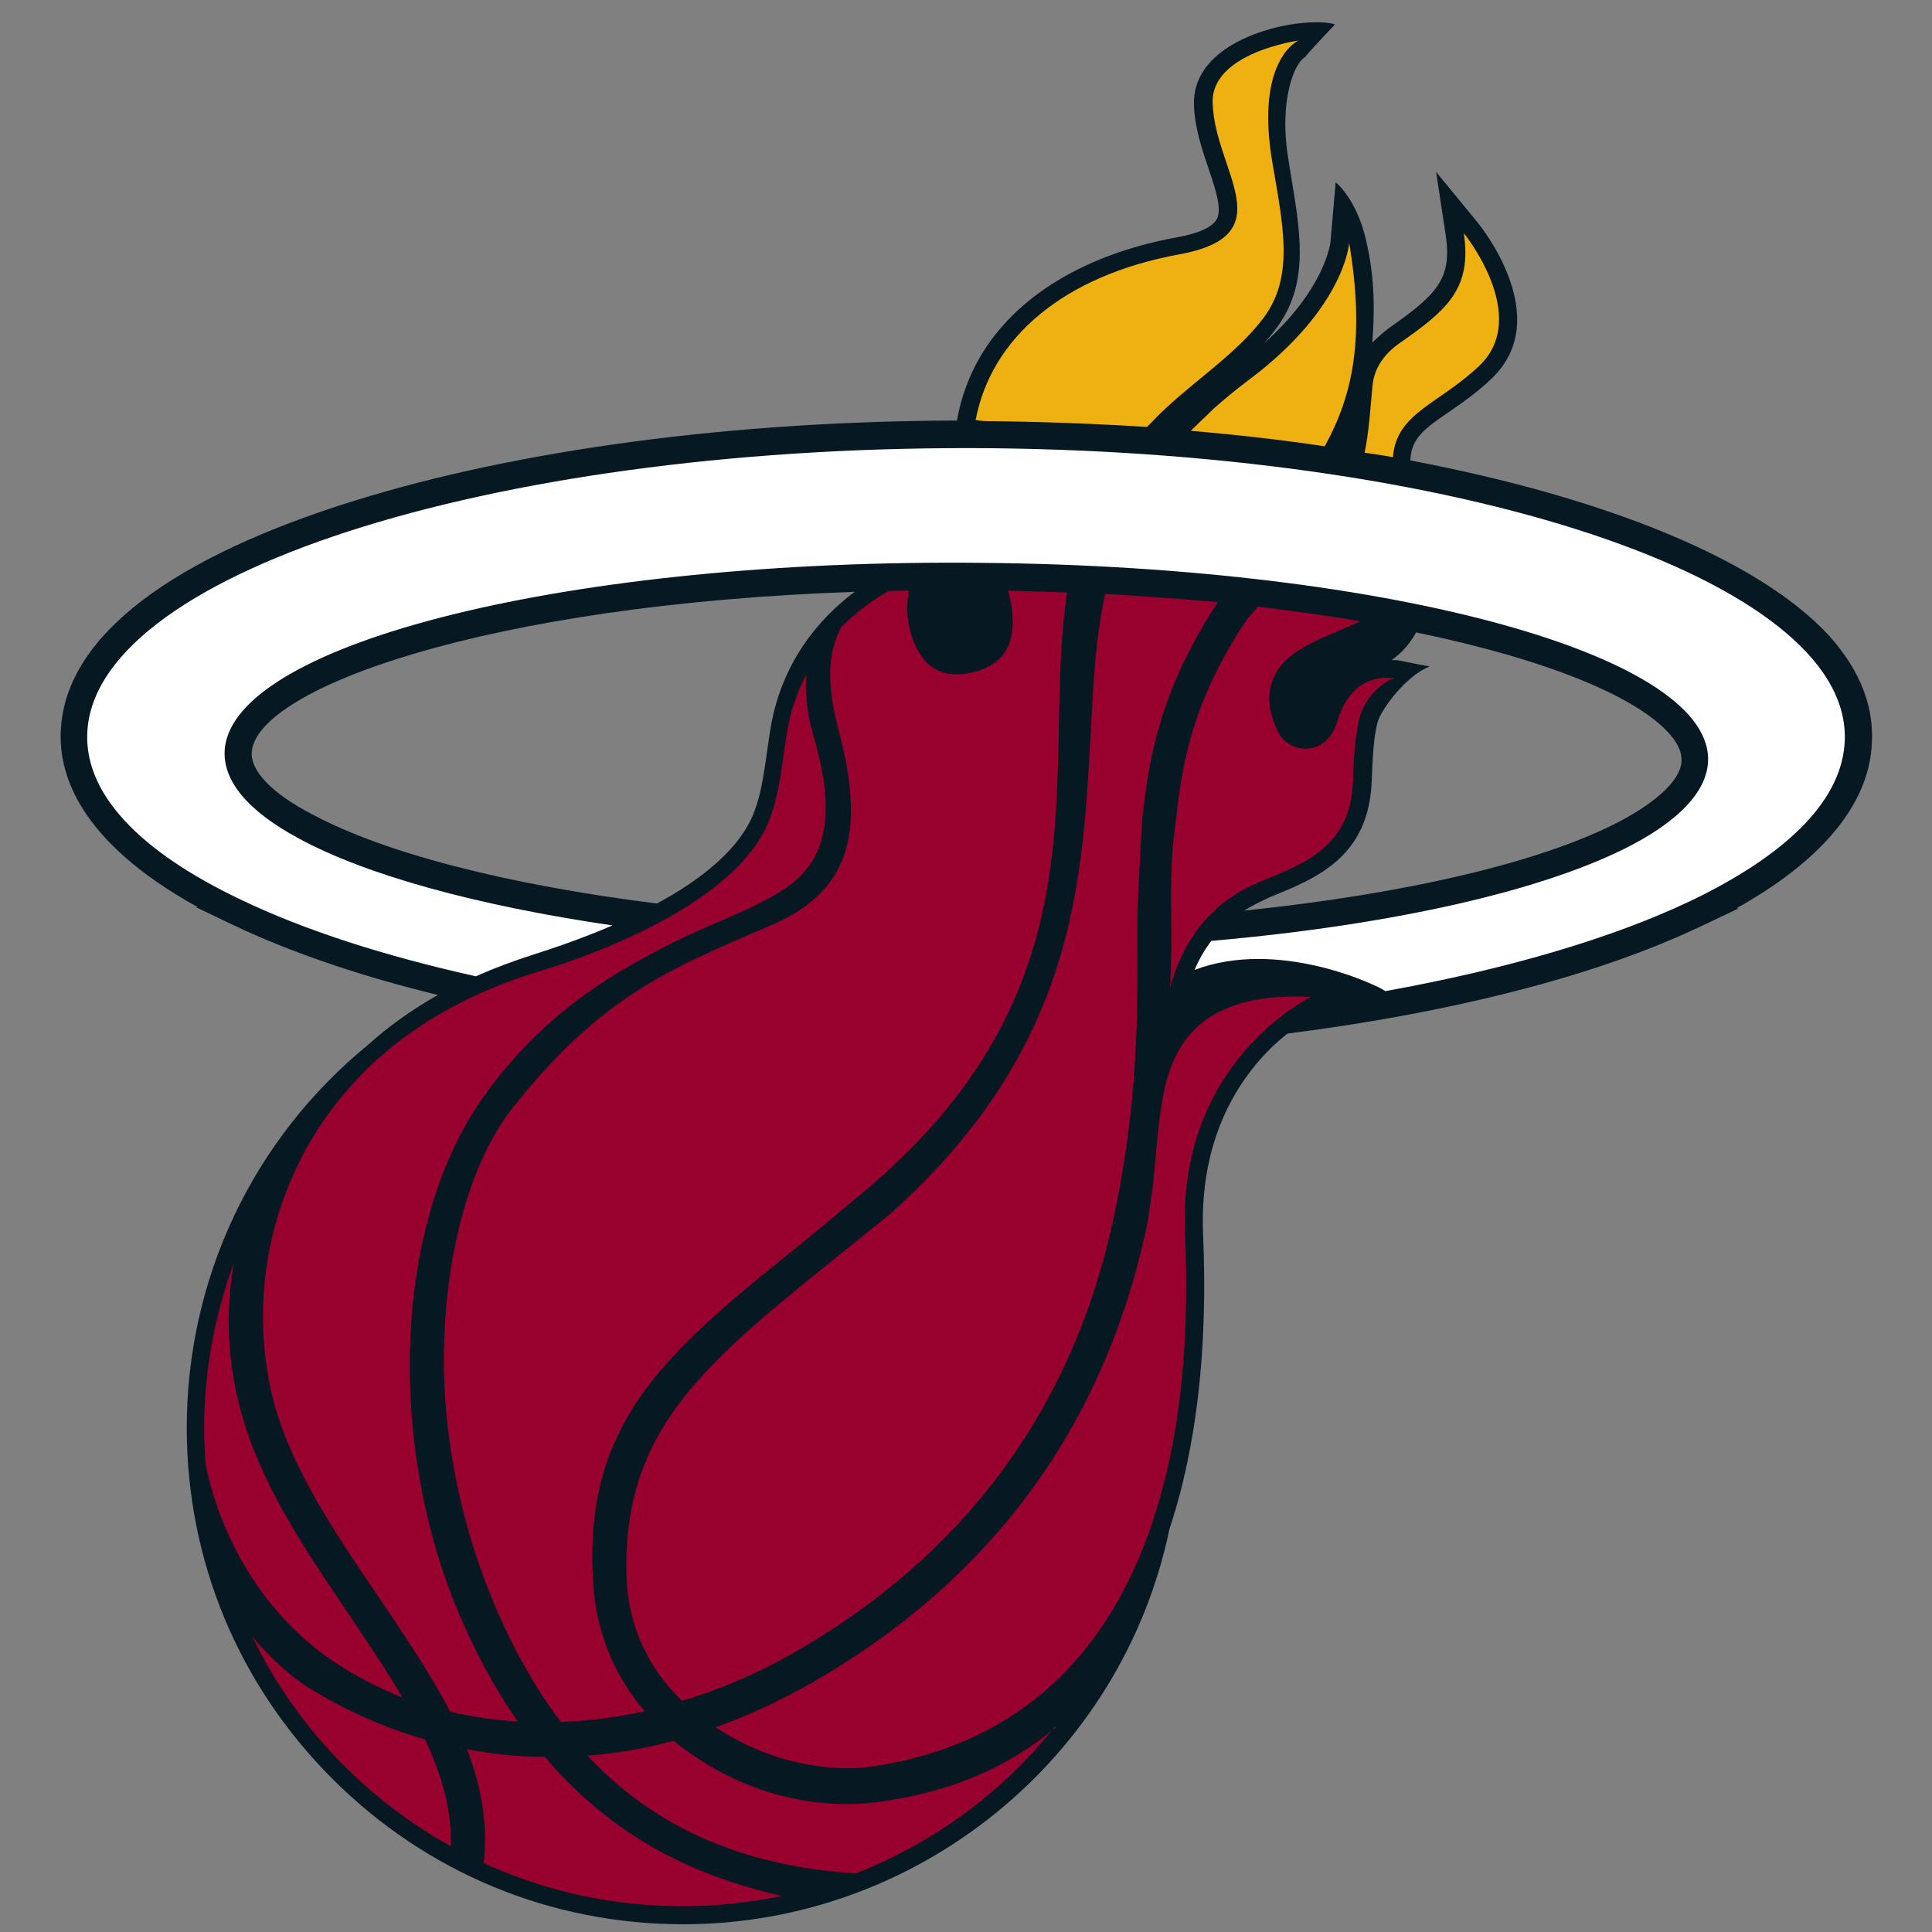
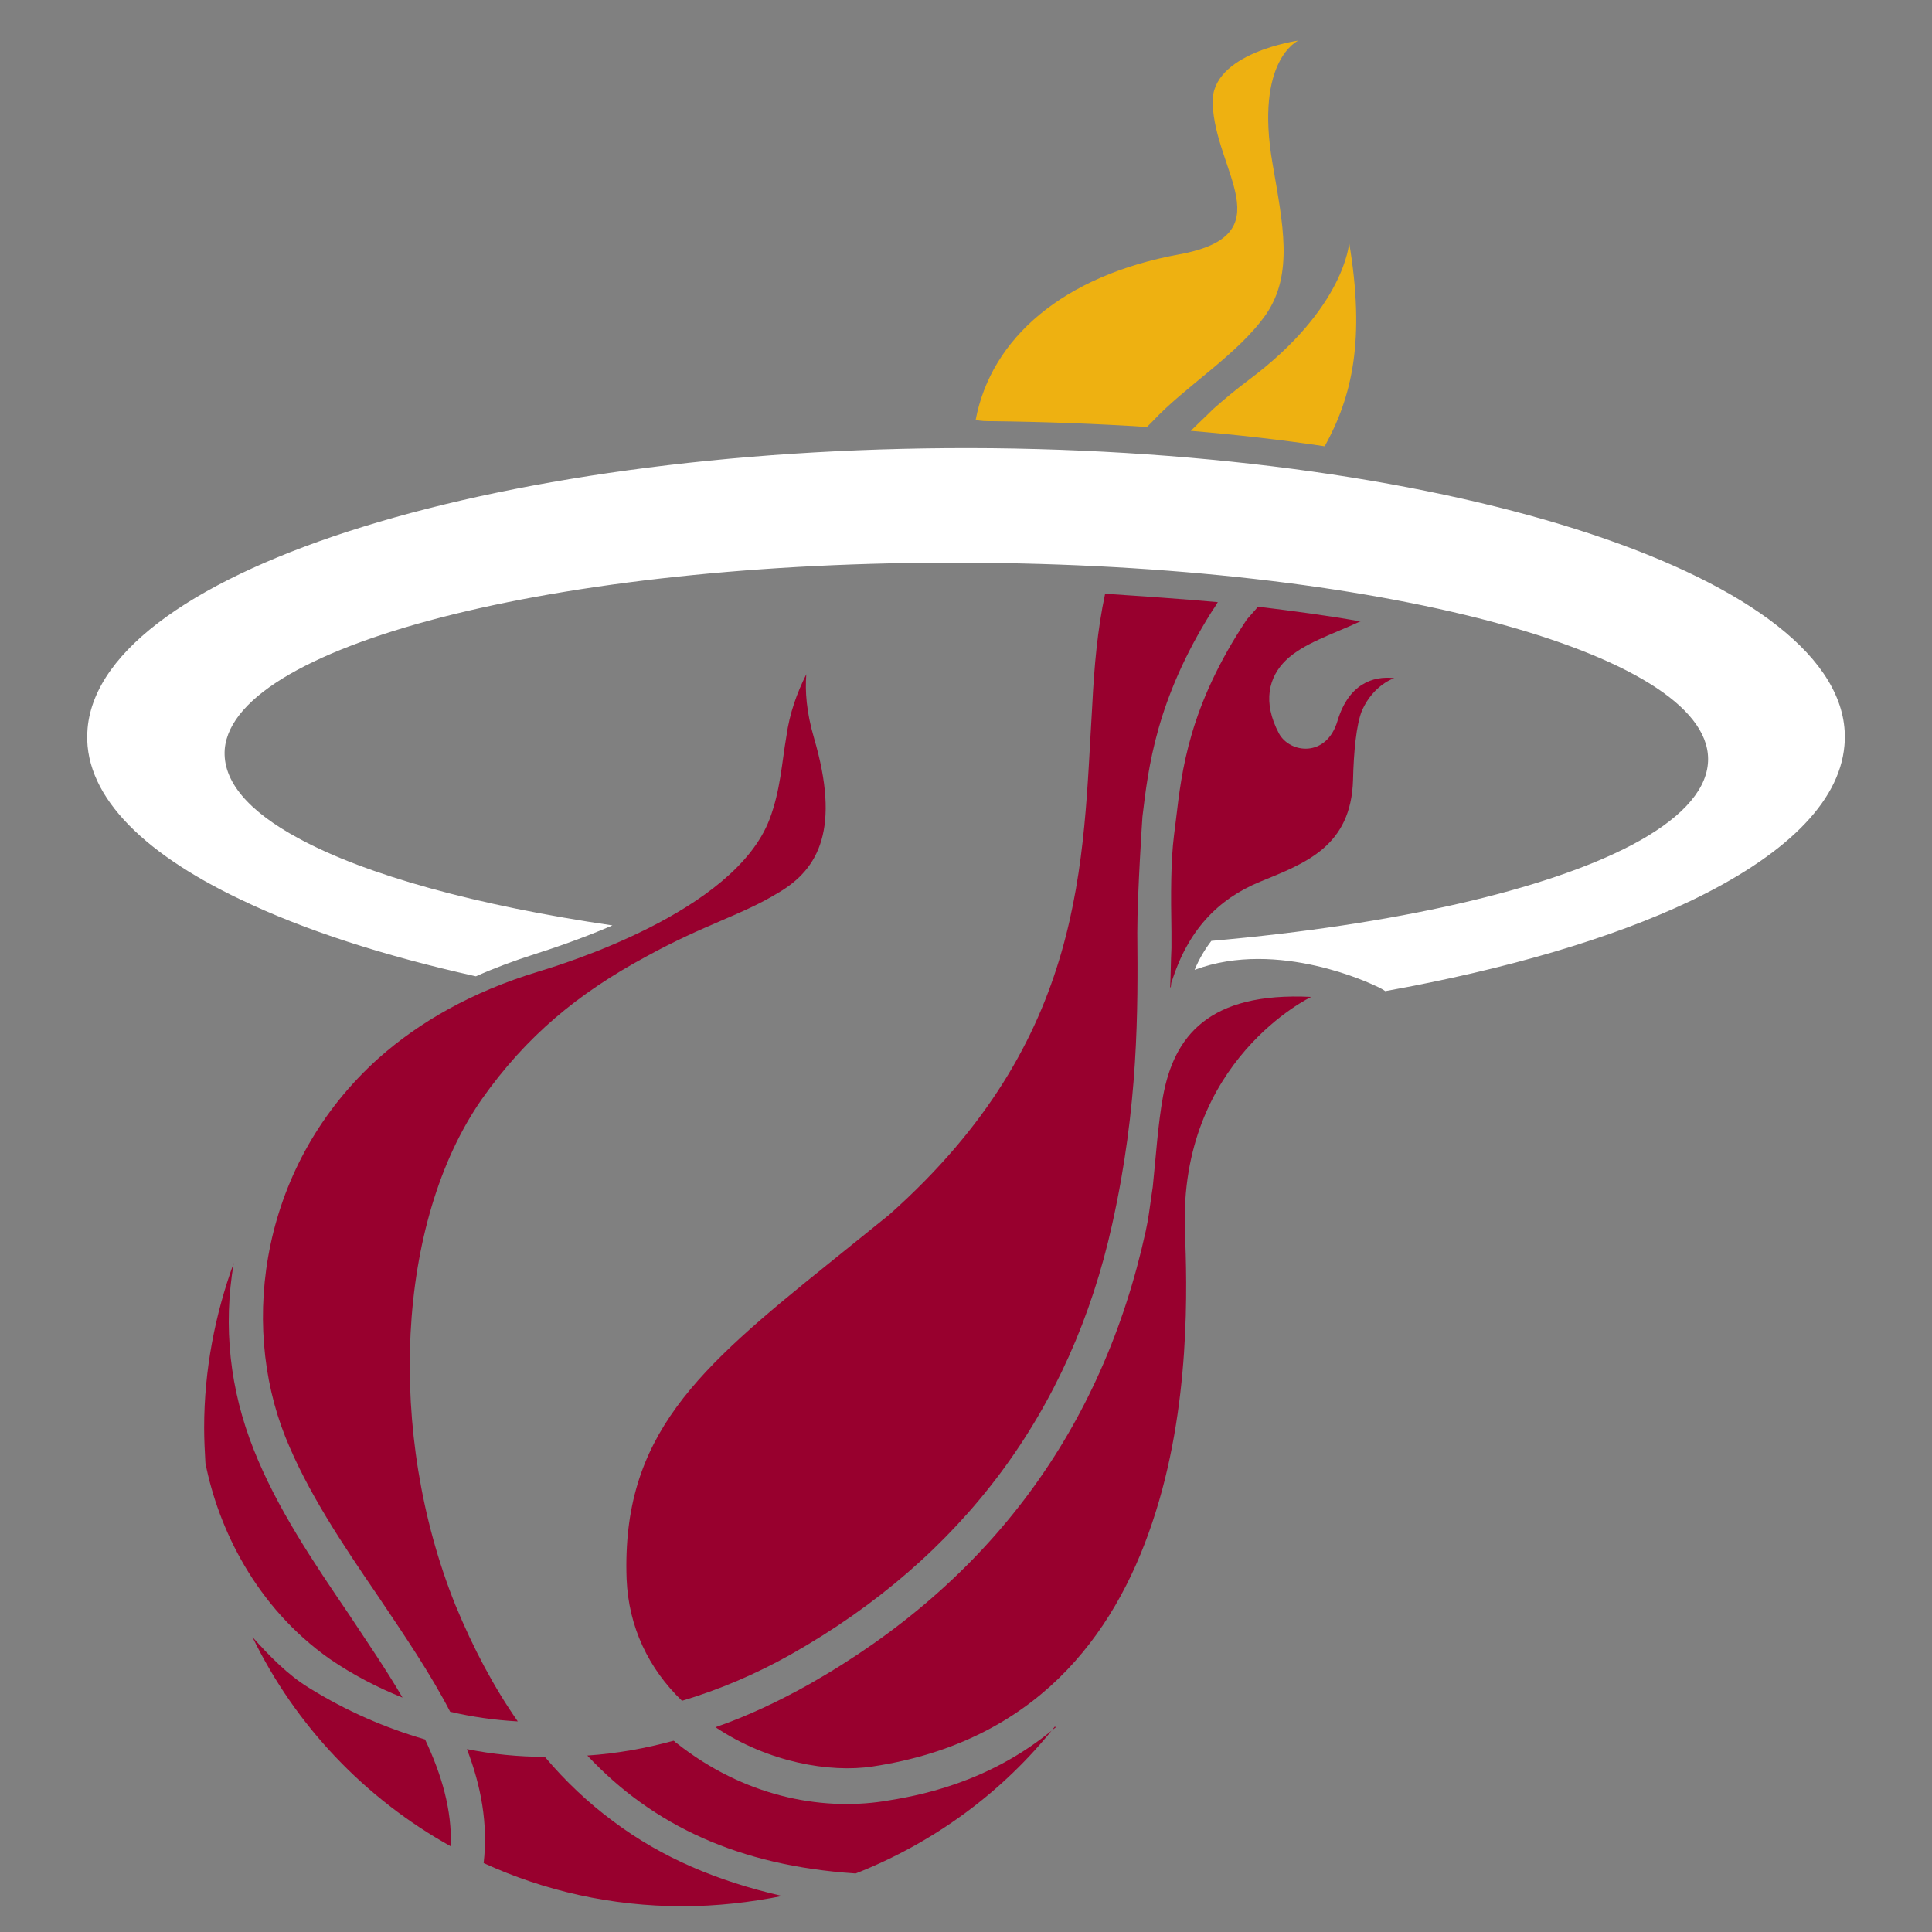
<svg xmlns="http://www.w3.org/2000/svg" version="1.1" id="Layer_1" x="0px" y="0px" viewBox="0 0 300 300" style="enable-background:new 0 0 300 300;" xml:space="preserve">
  <rect x="0" y="0" width="300" height="300" fill="#808080" stroke="none" />
  <style type="text/css">
	.st0{fill:#061922;}
	.st1{fill:#98002E;}
	.st2{fill:#EEB111;}
	.st3{fill:#FFFFFF;}
</style>
  <g>
    <g>
-       <path class="st0" d="M284.1,98.8C273.3,87,249.6,77.3,219,71.5c0.1-3.5,2.3-5,6.1-7.6c2-1.4,4.2-2.9,6.5-5.1    c9.9-9.4-1.7-23.7-2.2-24.3l-6.4-7.8l1.5,9.9c1,6.8-1.5,9.2-8.9,14.4c-0.9,0.7-1.7,1.4-2.5,2.2c0.3-4.5,0.5-9.6-1-16    c-1.5-6.4-4.7-8.9-4.7-8.9l-0.8,9.2c0,0.1-0.7,7.2-10.3,15.8c0.8-0.9,1.6-1.9,2.3-2.9c4.7-6.8,3.3-14.5,1.8-23.5l-0.3-1.9    c-1.6-9.3,0.9-15.2,2.5-16.1c1.6-1.9,4.7-5.1,4.7-5.1s-1.6-0.7-6.2-0.1c-6,0.8-16,4.4-15.7,12.6c0.1,3.6,1.3,7,2.3,10    c1.1,3.2,2.1,6.3,1.2,7.8c-0.7,1.2-2.9,2.2-6.4,2.8c-14,2.6-24.8,9.1-30.3,18.5c-1.8,3.1-3,6.4-3.6,9.9    c-34.9,0.1-67.9,4.5-93.4,12.4c-28.7,8.9-44.5,21-45.7,34.9c-0.7,7.4,2.7,18,21.1,28.2l-0.1,0.1l5.2,2.5c0,0,0,0,0,0l2.8,1.3l0,0    c8.5,3.8,18.4,7.1,29.5,9.8c-3.9,2.2-7.6,4.8-10.8,7.7C39.2,176.9,29,198.6,29,221.7c0,20.6,8,39.9,22.6,54.5    c14.6,14.6,33.9,22.6,54.5,22.6c36.4,0,68.1-25.8,75.5-61.4c6.2-18.6,5.5-38.6,5.2-46.1c-0.6-17.1,7.8-26.6,13.1-30.8    c24.3-3.1,45.9-8.4,61.9-15.6l0,0l2.6-1.2c0,0,0,0,0,0l5.5-2.6l-0.2-0.1c12.9-7.2,20.1-15.7,20.9-24.7    C291.2,110.1,289,104.3,284.1,98.8z M259.1,113.8c2.2,2.4,2,4,2,4.5c-0.2,2.8-3.7,6.1-9.5,9.2l0,0c-12.2,6.4-33.3,11.3-58.4,13.9    c1.1-0.7,2.3-1.3,3.6-1.9l0.4-0.2c7.2-2.9,15.4-6.2,15.8-18.1c0.1-1.9,0.2-7.7,1.2-9.8c1.3-2.7,4.8-6.8,7.8-7.9c0,0-5.1-1-5.1-1    c-0.3,0-0.5,0-0.8,0c1.7-1.2,2.9-2.7,3.8-4.3C240.2,102.4,253.9,108.1,259.1,113.8z M39.1,116.7c0.9-9.8,36.3-22.8,93.6-24.8    c-5.3,4-11.6,10.9-13.2,22.1l-0.6,4.2c-0.4,2.6-0.8,5.3-1.8,7.9c-2.2,5.8-8.4,10.6-15.1,14.2c-23.1-2.9-42.3-7.8-53.6-13.9l0,0    C42.2,123.2,38.8,119.6,39.1,116.7z" />
      <g>
        <path class="st1" d="M31.9,227.2c2,10.1,7.8,22.3,19.3,30.4c3.5,2.4,7.3,4.4,11.3,6c-2.5-4.3-5.4-8.5-8.3-12.9     c-5.5-8.1-11.2-16.5-14.8-25.6c-3.7-9.3-4.8-19.1-3.1-29l0,0c-2.9,8-4.6,16.6-4.6,25.6C31.7,223.6,31.8,225.4,31.9,227.2     L31.9,227.2z" />
        <path class="st1" d="M44.3,223.1c3.4,8.5,8.9,16.7,14.3,24.6c4.1,6.1,8.2,12.1,11.3,18.1c3.4,0.8,6.9,1.3,10.5,1.5     c-3.7-5.3-6.9-11.3-9.7-18.1c-10.7-26.6-9.2-59.4,4.1-78.5c6.9-9.8,15-16.5,25.6-22.2c9.1-5,14.8-6.4,20.5-9.9     c6.3-3.7,9.6-10,5.5-24c-1.2-4.1-1.4-7.3-1.2-9.9c-1.4,2.8-2.6,6-3.1,9.7l0,0c-0.7,4-0.9,8.3-2.6,12.8     c-5.5,14.5-32.4,22.6-36,23.7c-10.2,3.1-18.4,7.8-24.7,13.4C40.5,180.7,37.2,205.3,44.3,223.1z" />
        <g>
-           <path class="st1" d="M156.5,91.7c0.3,0.9,0.5,1.8,0.6,2.7c0.7,5.1-0.8,9.2-7.1,10.2c-6.4,1-8.6-4.6-9.1-9.1      c-0.1-1.6,0.1-2.8,0.2-3.8c-1.1,0-2.1,0-3.2,0.1c-2.1,1.2-4.7,3-7.3,5.6c-1.3,2.7-2.8,6.6-0.5,15.5c4.2,15.7,2.4,25.2-10.2,30.7      c-16.1,6.9-26.4,11-40.2,28.3c-6.6,8.3-10.2,21.9-10.7,35.7c-0.6,13.4,2.2,27.6,6.9,39.4c3.1,7.8,6.8,14.6,11.2,20.4      c4.3-0.2,8.7-0.7,13-1.7c-4.8-5.6-7.6-12.5-8-20.1c-1.6-25.5,12.1-36.2,33.2-53.2l9.5-7.9c37.7-32.1,26.7-64.6,30.9-92.5      C162.6,91.9,159.6,91.8,156.5,91.7z" />
-         </g>
+           </g>
        <g>
          <path class="st1" d="M171.6,92.2c-1.2,5.6-1.7,11.4-2,17.4c-1.5,24.2-0.8,51.7-31.5,79l-9.3,7.5c-20.5,16.5-32.3,26.8-31.5,49.1      c0.3,7.4,3.4,13.9,8.6,18.9c5.7-1.7,11.4-4.1,16.9-7.2c26.7-15.1,43.5-37.8,49.9-66.8c4.1-18.4,4-33.3,3.9-45.3      c0-6.1,0.8-18,0.8-18c0.9-7.5,2.1-18.1,10.8-31.9c0.3-0.4,0.6-0.9,0.9-1.4C183.5,93,177.7,92.6,171.6,92.2z" />
        </g>
        <path class="st1" d="M180.6,170.2C180.6,170.1,180.6,170.1,180.6,170.2C180.6,170.1,180.6,170.2,180.6,170.2     c-0.8,4.4-1.1,9.3-1.6,14.1c-0.3,1.9-0.5,3.7-0.8,5.4c-0.1,0.5-0.2,1-0.3,1.5c-6.7,30.6-24.2,54.4-52.2,70.3     c-4.8,2.7-9.7,5-14.6,6.7c8.2,5.5,17.8,7.1,24.4,6.1c25.2-3.8,37.5-20.2,43.4-37.8c6.1-18,5.4-37.3,5.1-45.3     c-1-26.6,19.6-36.4,19.6-36.4C187.6,154,182.3,161,180.6,170.2z" />
        <path class="st1" d="M163.7,268.4c-10.3,8.6-21.4,10.5-26.5,11.3c-9.9,1.5-21.7-0.8-32.1-9c-0.2-0.1-0.3-0.3-0.5-0.4     c-4.4,1.2-8.9,2-13.4,2.3c10.2,10.9,23.6,17.1,41.5,18.3c0.1,0,0.2,0,0.2,0c0,0,0,0,0,0c12.2-4.8,22.9-12.7,30.9-22.8     C164,268.2,163.9,268.3,163.7,268.4z" />
        <path class="st1" d="M70,286.7c0.2-5.6-1.4-11.1-4-16.6c-6.2-1.8-12.2-4.4-18-8c-3.3-2-6.2-5-8.8-7.9c0,0,0,0,0,0     C45.9,268,56.7,279.3,70,286.7C70,286.7,70,286.7,70,286.7z" />
        <path class="st1" d="M121.4,294.4c-10-2.3-18.6-5.9-26.2-11.6c-3.9-2.9-7.4-6.2-10.6-10c-4.1,0-8.1-0.4-12.1-1.2     c2.2,5.7,3.3,11.6,2.6,17.7c0,0,0,0,0,0c9.4,4.3,19.8,6.7,30.9,6.7c5.3,0,10.5-0.6,15.5-1.6C121.4,294.4,121.4,294.4,121.4,294.4     z" />
        <g>
          <path class="st1" d="M207.7,111.9c-1.7,5.8-7.4,5.1-9.1,2c-2.6-4.9-1.6-8.8,1.1-11.4c2.7-2.6,7.2-4,11.5-6c0,0,0,0,0.1,0      c-5-0.9-10.3-1.6-16-2.3c-0.1,0.1-0.2,0.2-0.2,0.3c-0.5,0.6-1,1.1-1.5,1.7c-9,13.5-10.1,23.5-11,31.1l-0.3,2.4      c-0.5,4-0.5,9.1-0.4,15c0,0.8,0,1.6,0,2.5c-0.1,2.1-0.1,4.1-0.2,6.1c0.1,0,0.1,0,0.1,0c0.1-0.8,0.1-1.1,0.1-0.7      c2.5-8.1,7.2-13,13.8-15.7c7.1-2.9,14.1-5.5,14.4-15.8c0.1-4.3,0.5-8.6,1.4-10.8c1.8-4,5-5,5-5      C213.1,104.9,209.4,106.3,207.7,111.9z" />
        </g>
      </g>
    </g>
    <g>
-       <path class="st2" d="M216.3,71c0.5-6.9,7.1-8.2,13.4-14.2c8.1-7.7-2.4-20.6-2.4-20.6c1.3,8.7-2.7,12-10,17.1    c-2.3,1.6-4,3.9-4.2,6.8c-0.3,3.2-0.5,6.7-1.2,10.2C213.3,70.5,214.8,70.7,216.3,71z" />
      <path class="st2" d="M193.9,59c-2,1.5-3.8,3-5.5,4.5c-1.2,1.2-2.4,2.3-3.5,3.4c7.1,0.6,14.1,1.4,20.8,2.4    c4.3-7.8,6.3-16.6,3.8-31.6C209.5,37.7,208.9,47.8,193.9,59z" />
      <path class="st2" d="M154.1,65.4c8.2,0.1,16.2,0.4,24,0.9c0.3-0.3,0.5-0.5,0.8-0.8c5.2-5.6,13.3-10.4,17.7-16.7    c4.3-6.3,2.6-14,1-23.4c-2.8-16.1,4-19.1,4-19.1s-13.6,1.9-13.3,9.7c0.3,10.6,11.2,20.5-5.2,23.5c-18,3.3-29.2,13-31.6,25.7    C152.3,65.4,153.2,65.4,154.1,65.4z" />
    </g>
    <path class="st3" d="M154,69.6C78.7,68.9,15.8,88.3,13.6,113.1c-0.9,9.9,8,19.1,23.8,26.6c9.8,4.7,22.1,8.7,36.5,11.9   c2.9-1.3,5.9-2.4,9-3.4c2.5-0.8,7.1-2.3,12.2-4.5c-21.1-3.1-38.2-7.8-48.7-13.5c-7.8-4.2-11.9-8.9-11.5-13.9   c1.5-16.6,54.2-29.6,117.8-28.9c63.6,0.6,114,14.6,112.5,31.2c-0.4,4.5-4.6,8.8-11.8,12.6c-13.3,7-36.8,12.4-65.3,14.9   c-1,1.3-1.9,2.8-2.6,4.5c13-4.9,27.9,2.4,27.9,2.4s1,0.4,1.7,0.9c18.9-3.4,35.2-8.2,47.4-14c14.4-6.9,23.1-15.1,23.9-24.1   C288.7,91,229.4,70.4,154,69.6z" />
  </g>
</svg>